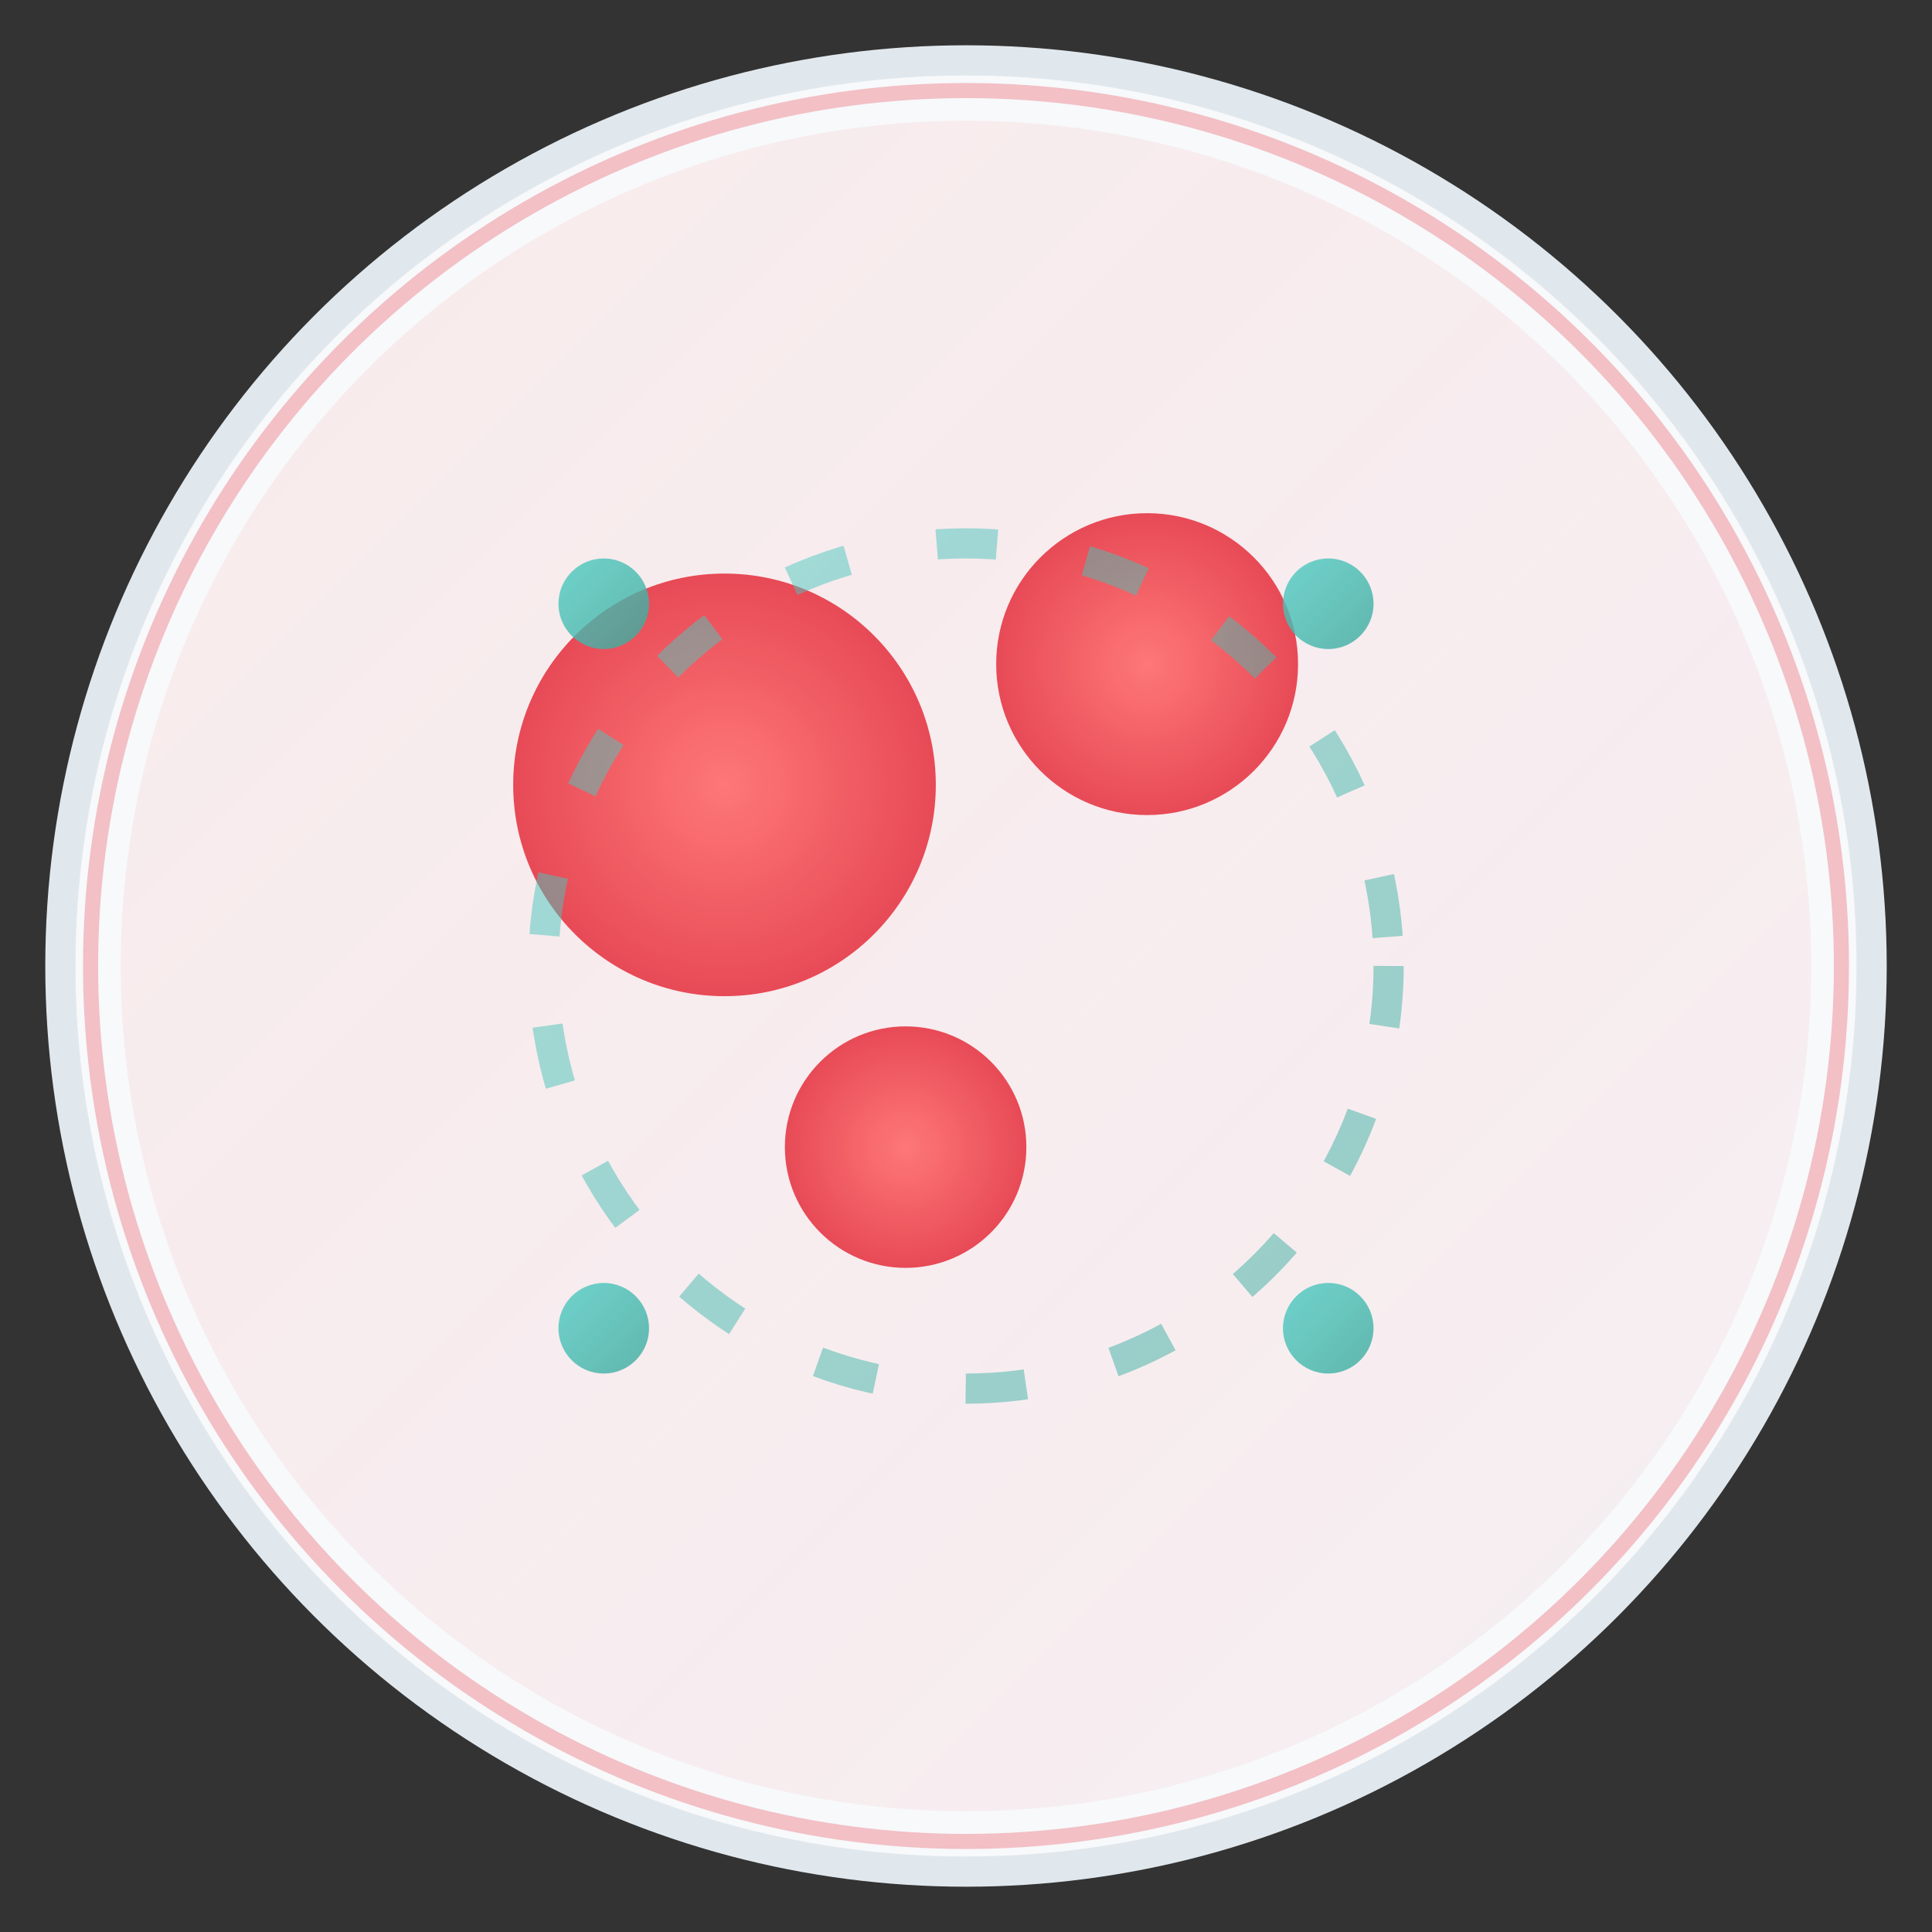
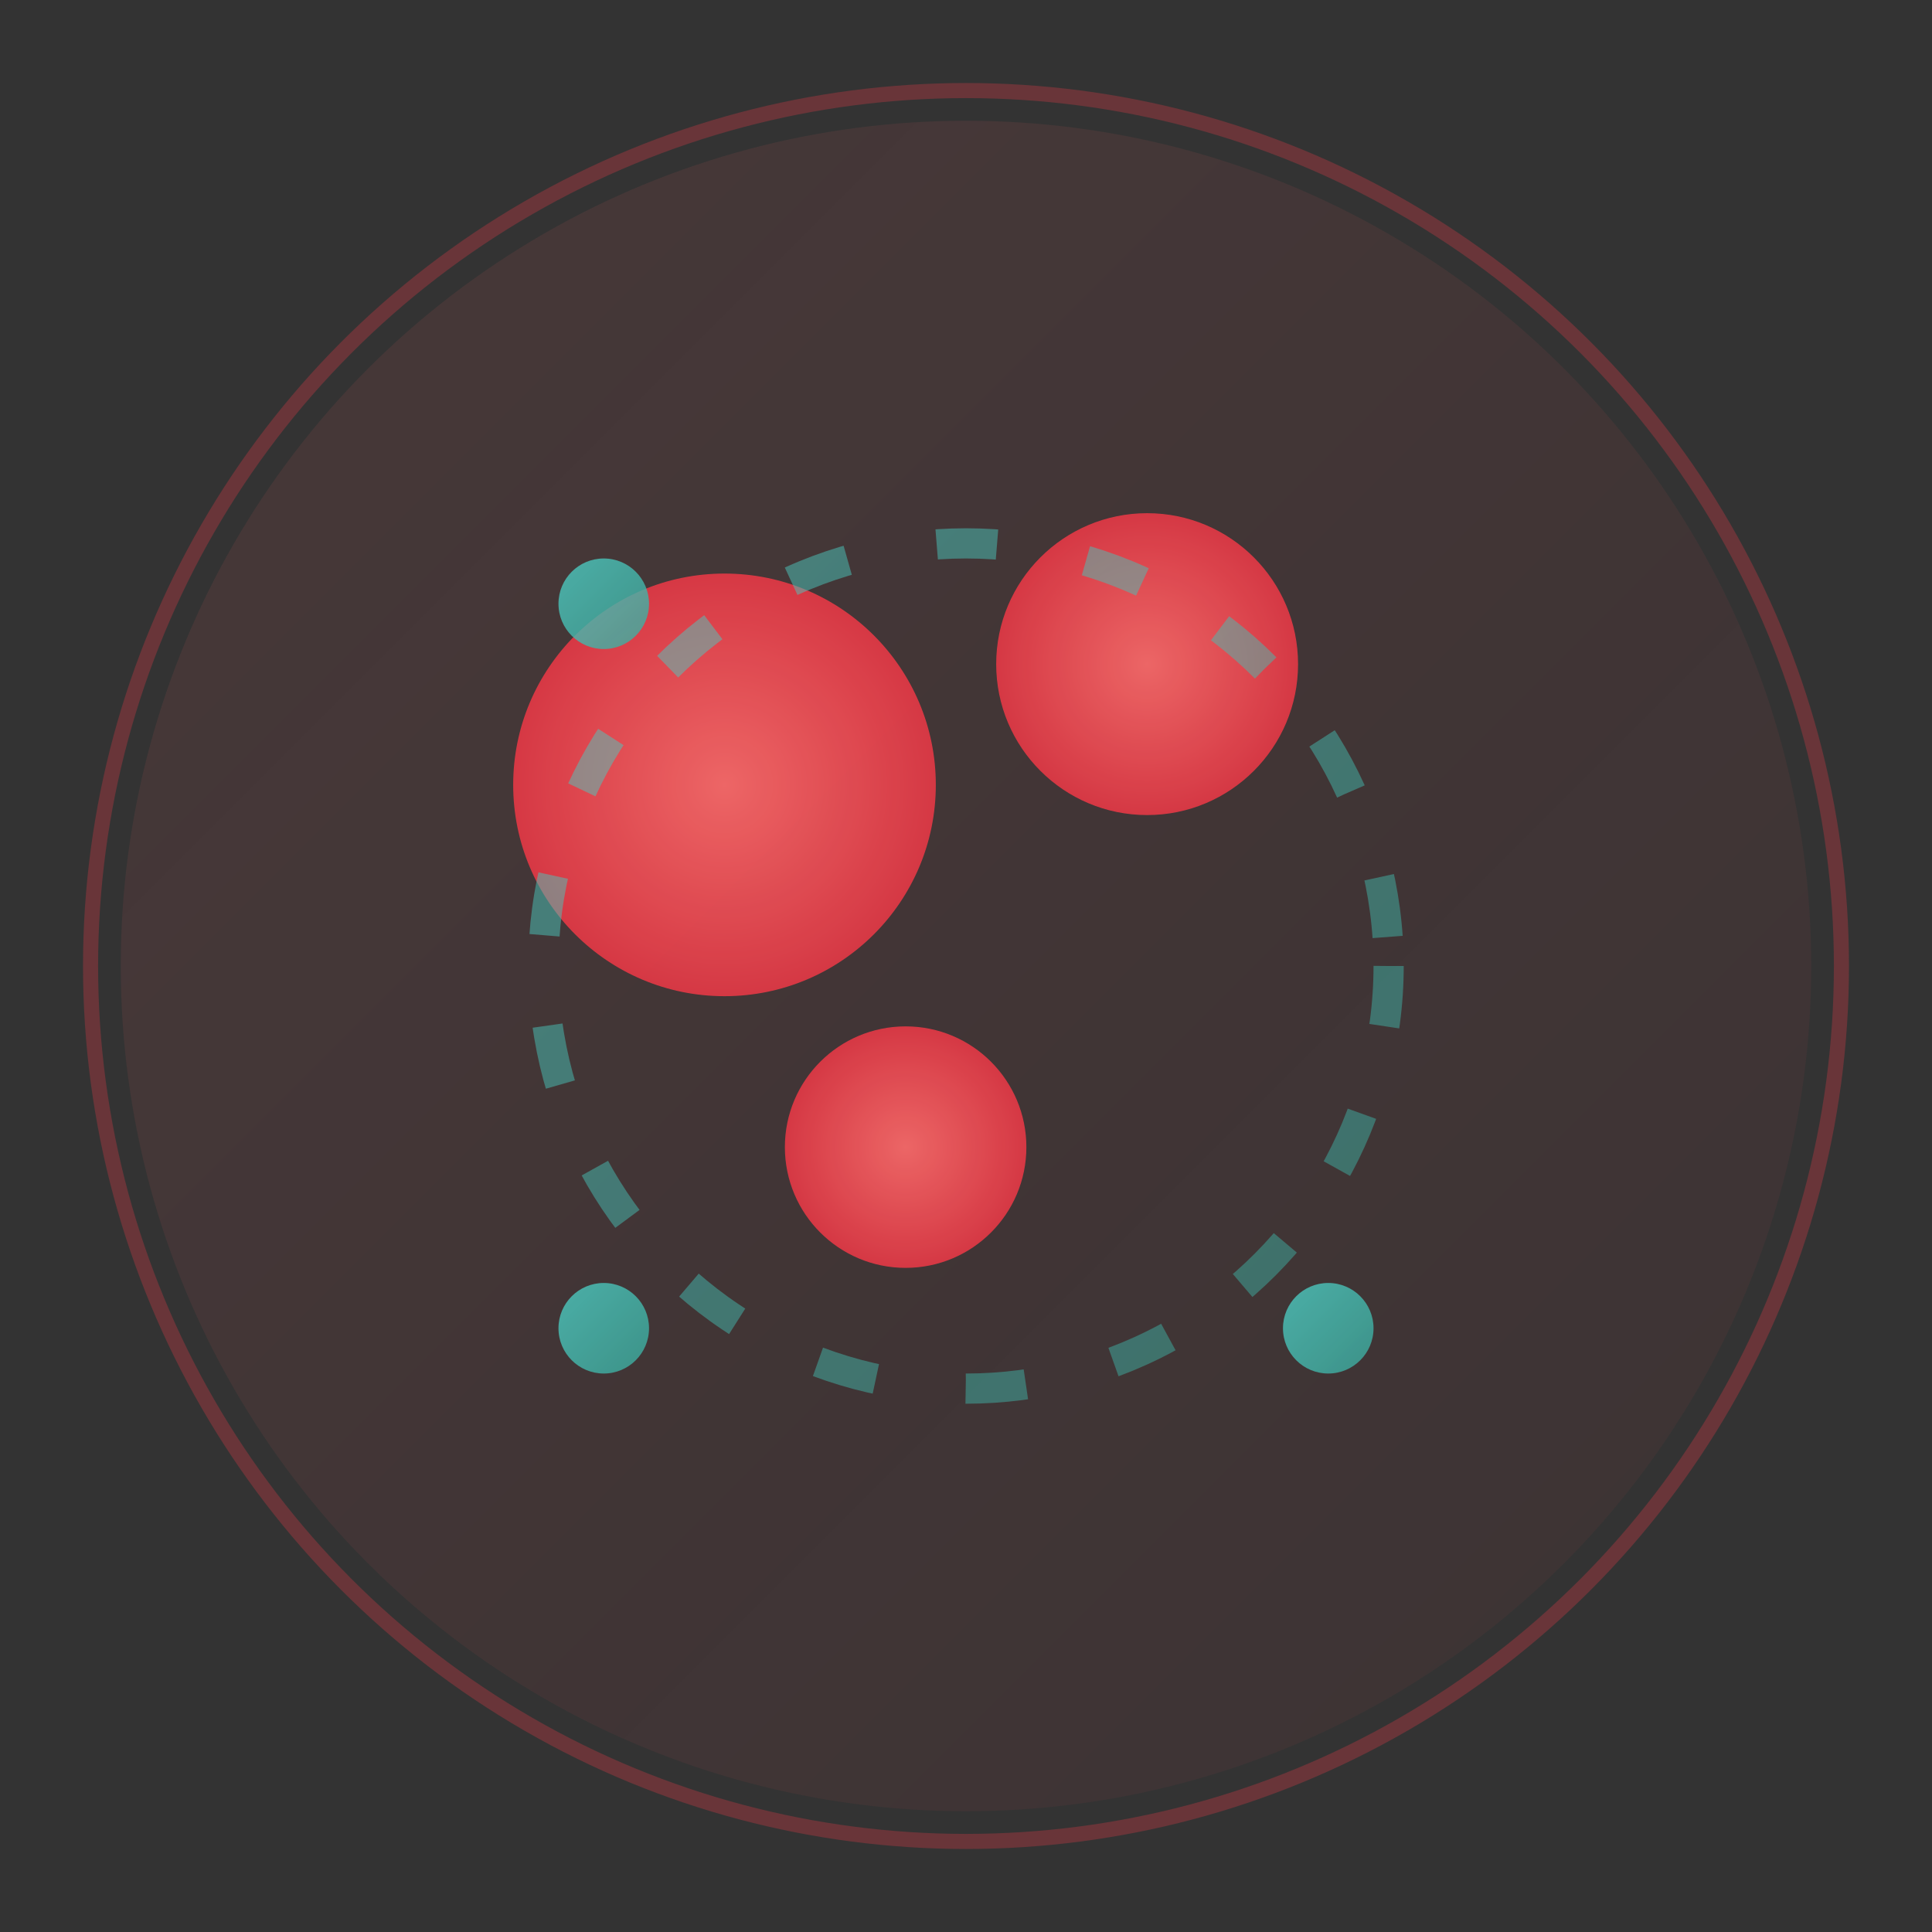
<svg xmlns="http://www.w3.org/2000/svg" width="64" height="64" viewBox="0 0 64 64">
  <rect x="0" y="0" width="64" height="64" fill="#333333" stroke="none" />
-   <circle cx="32" cy="32" r="30" fill="#F7F9FB" stroke="#E1E8ED" stroke-width="1" />
  <defs>
    <linearGradient id="bgGradient" x1="0%" y1="0%" x2="100%" y2="100%">
      <stop offset="0%" style="stop-color:#FF6B6B;stop-opacity:0.1" />
      <stop offset="100%" style="stop-color:#E63946;stop-opacity:0.05" />
    </linearGradient>
    <radialGradient id="bloodGradient" cx="50%" cy="50%" r="50%">
      <stop offset="0%" style="stop-color:#FF6B6B;stop-opacity:1" />
      <stop offset="100%" style="stop-color:#E63946;stop-opacity:1" />
    </radialGradient>
    <linearGradient id="techGradient" x1="0%" y1="0%" x2="100%" y2="100%">
      <stop offset="0%" style="stop-color:#4ECDC4;stop-opacity:1" />
      <stop offset="100%" style="stop-color:#3BA99C;stop-opacity:1" />
    </linearGradient>
  </defs>
  <circle cx="32" cy="32" r="28" fill="url(#bgGradient)" />
  <g opacity="0.9">
    <circle cx="24" cy="26" r="7" fill="url(#bloodGradient)">
      <animate attributeName="r" values="7;7.5;7" dur="3s" repeatCount="indefinite" />
    </circle>
    <circle cx="38" cy="22" r="5" fill="url(#bloodGradient)">
      <animate attributeName="r" values="5;5.3;5" dur="2.5s" repeatCount="indefinite" />
    </circle>
    <circle cx="30" cy="38" r="4" fill="url(#bloodGradient)">
      <animate attributeName="r" values="4;4.2;4" dur="2s" repeatCount="indefinite" />
    </circle>
  </g>
  <g opacity="0.7">
    <line x1="12" y1="20" x2="52" y2="20" stroke="url(#techGradient)" stroke-width="0.5" />
    <line x1="12" y1="32" x2="52" y2="32" stroke="url(#techGradient)" stroke-width="0.5" />
    <line x1="12" y1="44" x2="52" y2="44" stroke="url(#techGradient)" stroke-width="0.5" />
    <line x1="20" y1="12" x2="20" y2="52" stroke="url(#techGradient)" stroke-width="0.5" />
-     <line x1="32" y1="12" x2="32" y2="52" stroke="url(#techGradient)" stroke-width="0.5" />
    <line x1="44" y1="12" x2="44" y2="52" stroke="url(#techGradient)" stroke-width="0.5" />
  </g>
  <g opacity="0.8">
    <circle cx="20" cy="20" r="1.5" fill="url(#techGradient)" />
-     <circle cx="44" cy="20" r="1.5" fill="url(#techGradient)" />
    <circle cx="20" cy="44" r="1.5" fill="url(#techGradient)" />
    <circle cx="44" cy="44" r="1.5" fill="url(#techGradient)" />
  </g>
  <circle cx="32" cy="32" r="14" fill="none" stroke="url(#techGradient)" stroke-width="1" opacity="0.5" stroke-dasharray="2,3">
    <animateTransform attributeName="transform" type="rotate" from="0 32 32" to="360 32 32" dur="20s" repeatCount="indefinite" />
  </circle>
  <circle cx="32" cy="32" r="29" fill="none" stroke="#E63946" stroke-width="0.5" opacity="0.3" />
</svg>